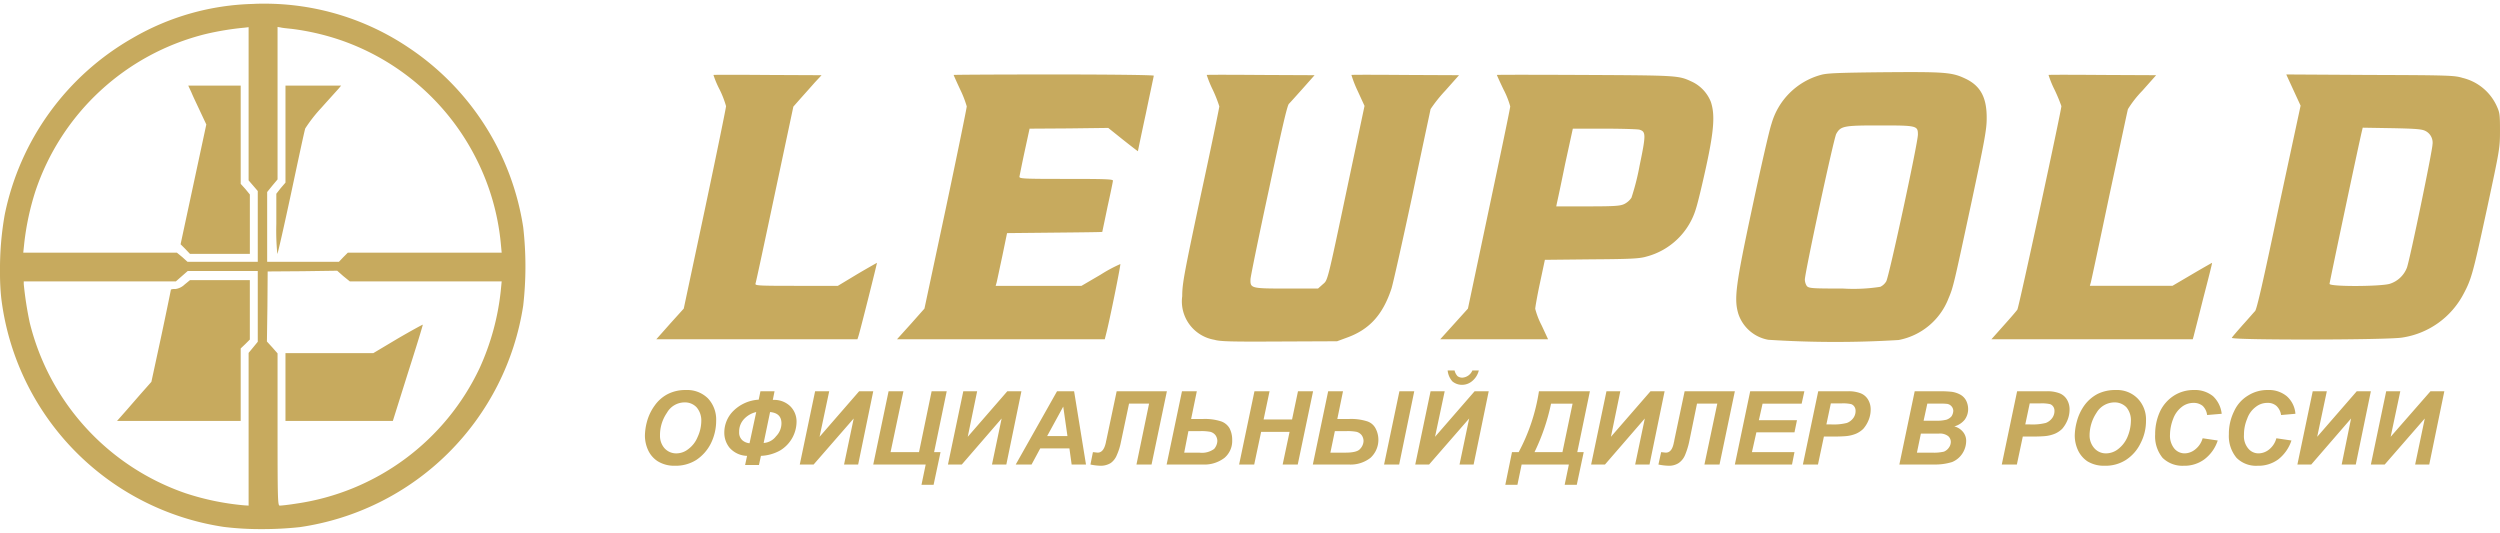
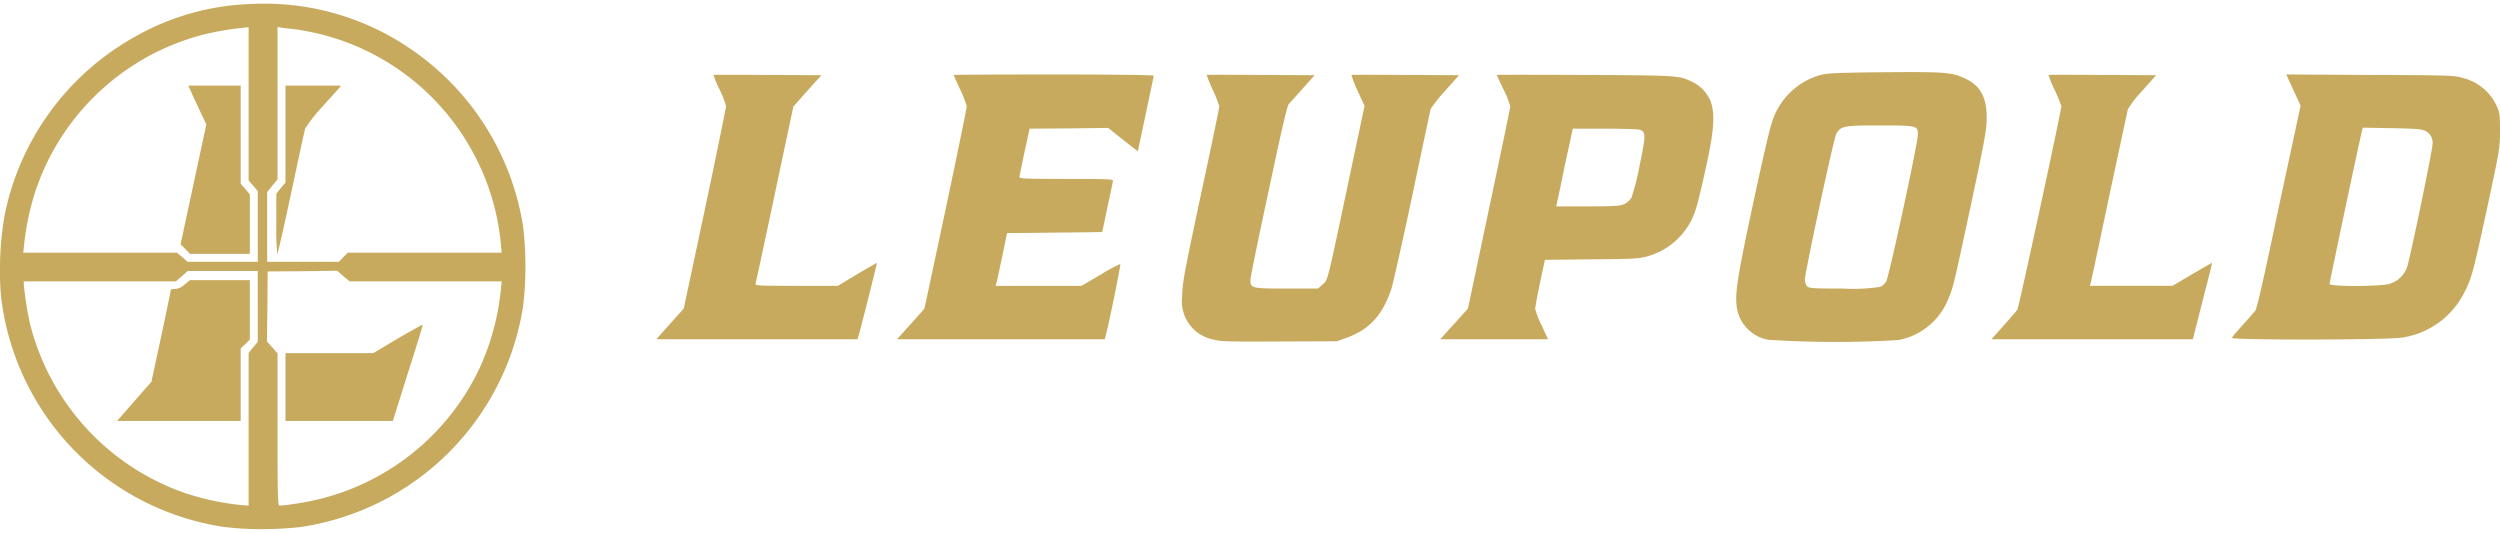
<svg xmlns="http://www.w3.org/2000/svg" id="svg857" width="244px" height="52px" viewBox="0 0 288.601 60.657">
  <defs>
    <style> .cls-1, .cls-2 { fill: #c7aa5e; } .cls-1 { fill-rule: evenodd; } </style>
  </defs>
  <title>leupold_logo</title>
  <g>
    <path class="cls-1" d="M275.864,32.343a3.131,3.131,0,0,0,1.999-1.886c.371-1.086,2.941-13.514,2.941-14.171a1.506,1.506,0,0,0-.828-1.6c-.4-.2-1.057-.257-3.855-.314l-3.37-.057-.086.371c-.314,1.257-3.741,17.486-3.741,17.657,0,.343,5.854.314,6.939,0Zm-18.22,6.229c.057-.114.628-.771,1.257-1.486.628-.686,1.257-1.429,1.428-1.6.2-.229.942-3.457,2.741-12.029l2.513-11.686L265.041,10.6c-.286-.629-.657-1.429-.828-1.8l-.286-.629,9.681.057c9.195.029,9.738.057,10.68.343a5.82,5.82,0,0,1,3.912,3.2c.371.8.4,1,.4,2.886,0,2-.029,2.143-1.485,8.943-1.628,7.514-1.799,8.171-2.713,9.886a9.609,9.609,0,0,1-7.082,5.057c-1.542.286-19.847.314-19.676.029Zm-26.33-1.429c.771-.857,1.485-1.686,1.571-1.829.171-.229,5.083-23,5.083-23.486a19.194,19.194,0,0,0-.771-1.857,11.479,11.479,0,0,1-.714-1.743c.029-.029,2.827-.029,6.226,0l6.197.029-1.599,1.8a12.357,12.357,0,0,0-1.656,2.114c-.057.171-1,4.657-2.142,9.943-1.114,5.314-2.085,9.857-2.142,10.057l-.114.4h9.538l2.285-1.343c1.257-.743,2.285-1.314,2.285-1.314.029.029-.428,1.829-1,4.029-.543,2.171-1.057,4.171-1.114,4.4l-.114.4H229.887ZM187.536,23.114a2.158,2.158,0,0,0,.8-.714,28.159,28.159,0,0,0,.942-3.714c.742-3.571.742-3.914-.029-4.143-.228-.057-2.056-.114-4.055-.114h-3.627l-.885,4.057c-.457,2.257-.885,4.257-.942,4.486L179.654,23.4h3.684c3.198,0,3.741-.057,4.198-.286Zm-19.676,13.857L169.459,35.2l2.427-11.486c1.342-6.343,2.456-11.657,2.456-11.857a9.904,9.904,0,0,0-.771-1.943c-.428-.886-.771-1.657-.771-1.686s4.598-.029,10.224,0c10.852.057,10.738.057,12.337.8a4.337,4.337,0,0,1,2.142,2.314C197.988,12.8,197.874,14.6,196.96,18.8c-.428,1.971-.942,4.114-1.142,4.743A8.116,8.116,0,0,1,190.049,29.2c-.771.229-1.799.286-6.311.314l-5.397.057-.571,2.686c-.314,1.457-.543,2.8-.543,2.971a9.097,9.097,0,0,0,.742,1.914l.742,1.6H166.261Zm-62.712,0L106.719,35.2l2.456-11.514c1.342-6.343,2.427-11.657,2.427-11.829a12.259,12.259,0,0,0-.742-1.914c-.428-.914-.771-1.686-.771-1.714s5.197-.057,11.537-.057c6.368,0,11.566.057,11.566.143,0,.057-.428,2.029-.914,4.371-.514,2.371-.914,4.314-.914,4.343s-.771-.571-1.713-1.314L127.937,14.343,123.396,14.4l-4.541.029-.571,2.629c-.314,1.457-.571,2.771-.6,2.914,0,.229.371.257,5.397.257,4.484,0,5.397.029,5.397.2,0,.114-.286,1.486-.628,3.029-.314,1.543-.6,2.857-.6,2.886s-2.456.057-5.483.086l-5.512.057-.543,2.629c-.314,1.457-.6,2.829-.657,3.057l-.114.4h9.909l2.199-1.286a16.785,16.785,0,0,1,2.285-1.229c.057.086-1.257,6.629-1.656,8.114l-.143.571H103.549Zm-27.815,0L78.933,35.2,81.388,23.657C82.731,17.314,83.816,12,83.816,11.829a11.228,11.228,0,0,0-.742-1.914,10.912,10.912,0,0,1-.714-1.686c.029-.029,2.856-.029,6.254,0l6.226.029-.771.829c-.4.457-1.142,1.286-1.628,1.829l-.857.971-2.142,10.086c-1.171,5.543-2.17,10.2-2.227,10.343-.057.229.228.257,4.712.257H96.724l2.227-1.343c1.257-.743,2.285-1.314,2.285-1.314C101.264,29.943,99.294,37.8,99.094,38.4l-.114.343H75.763l1.571-1.771Zm139.731-4.286a1.596,1.596,0,0,0,.685-.629c.314-.514,3.655-15.971,3.655-16.943,0-1.029-.114-1.057-4.398-1.057-4.141,0-4.512.057-5.026.971-.286.486-3.627,16.029-3.627,16.829A1.43,1.43,0,0,0,208.583,32.6c.257.257.571.286,4.169.286a20.115,20.115,0,0,0,4.312-.2ZM204.128,38.8a4.472,4.472,0,0,1-3.455-3c-.514-1.743-.314-3.286,1.656-12.486.971-4.543,1.942-8.8,2.17-9.429a8.158,8.158,0,0,1,5.683-5.657c.685-.2,1.856-.257,7.254-.314,7.025-.057,7.882,0,9.395.714,1.799.829,2.542,2.2,2.513,4.657,0,1.229-.257,2.629-1.771,9.714-1.999,9.314-2.085,9.743-2.627,11a7.732,7.732,0,0,1-5.769,4.829A120.087,120.087,0,0,1,204.128,38.8Zm-63.94,0a4.509,4.509,0,0,1-3.398-2.686,4.463,4.463,0,0,1-.314-2.343c0-1.429.2-2.514,2.142-11.657,1.199-5.514,2.142-10.143,2.142-10.257a15.485,15.485,0,0,0-.742-1.886,12.975,12.975,0,0,1-.714-1.743c.029-.029,2.856-.029,6.254,0l6.197.029-1.342,1.514c-.742.829-1.456,1.629-1.628,1.8-.2.229-.828,2.943-2.313,9.943C145.328,26.8,144.386,31.429,144.357,31.8c-.029,1.057.029,1.086,4.169,1.086h3.627l.514-.457c.628-.571.457.2,2.999-11.857L157.522,11.8l-.8-1.743a13.074,13.074,0,0,1-.714-1.829c.029-.029,2.827-.029,6.225,0l6.197.029-1.599,1.8a16.652,16.652,0,0,0-1.685,2.114c-.029.171-1,4.657-2.113,10-1.142,5.343-2.227,10.171-2.399,10.714-1,3.029-2.542,4.743-5.197,5.686l-1.085.4L147.67,39c-5.512.029-6.825,0-7.482-.2ZM31.899,25.429V21.943l.514-.657.543-.629v-11.2h6.425L39.095,9.8c-.171.2-1.085,1.2-2.028,2.257A16.812,16.812,0,0,0,35.24,14.4c-.086.229-.8,3.571-1.628,7.457-.828,3.857-1.542,7.029-1.599,7.029a27.876,27.876,0,0,1-.114-3.457Zm7.739,3.829.514-.514H57.914l-.114-1.2A27.308,27.308,0,0,0,55.03,18,27.613,27.613,0,0,0,39.295,4.2a28.355,28.355,0,0,0-5.569-1.286c-.543-.057-1.142-.114-1.342-.171l-.343-.057v17.6L31.442,21l-.6.743V29.8h8.282Zm-18.248-.943-.543-.543,1.485-6.914,1.485-6.914-.685-1.457c-.371-.8-.857-1.8-1.028-2.229l-.371-.8h6.054V20.8l.543.6.514.629v6.857H21.932Zm8.367-2.6V21.629l-.514-.6L28.7,20.4V2.714l-.485.057a32.776,32.776,0,0,0-4.512.743A27.764,27.764,0,0,0,4.084,21.657a30.912,30.912,0,0,0-1.285,6l-.114,1.086H20.419l.628.514.6.543h8.11ZM32.955,44.257V40.343H43.093l2.827-1.686c1.571-.914,2.884-1.629,2.884-1.6.029.029-.742,2.543-1.713,5.571l-1.742,5.543H32.955Zm1.228,13.457A27.786,27.786,0,0,0,55.373,42.057a28.791,28.791,0,0,0,2.427-8.829l.114-1.171H40.38l-.742-.6-.714-.629-3.998.057-4.027.029-.029,4.057L30.813,39l.628.686.6.686v8.8c0,8.257.029,8.771.257,8.771.171,0,1-.086,1.885-.229Zm-19.562-10.8c.6-.686,1.485-1.714,1.97-2.257l.885-1,1.142-5.286c.628-2.943,1.114-5.343,1.114-5.371a1.175,1.175,0,0,1,.485-.057,1.849,1.849,0,0,0,1.085-.514l.628-.514h6.911v6.857l-.514.514L27.786,39.8v8.371H13.508Zm14.079,2.229V40.314l.543-.657.514-.629V30.857H21.675l-.685.6-.685.6H2.742v.314A40.492,40.492,0,0,0,3.427,36.8,27.871,27.871,0,0,0,21.418,56.514a30.009,30.009,0,0,0,6.797,1.4l.485.029ZM25.816,60.4A30.426,30.426,0,0,1,.143,33.971,26.781,26.781,0,0,1,0,31.114v-.143a35.94,35.94,0,0,1,.543-6.6,30.455,30.455,0,0,1,14.764-20.4A29.059,29.059,0,0,1,29.243.029C29.671,0,30.071,0,30.471,0a29.758,29.758,0,0,1,16.677,5.057A30.471,30.471,0,0,1,60.399,25.8a40.024,40.024,0,0,1,0,9.057,30.512,30.512,0,0,1-25.787,25.571,40.483,40.483,0,0,1-4.255.229h-.171A34.484,34.484,0,0,1,25.816,60.4Z" />
-     <path class="cls-2" d="M74.449,49.886a6.55,6.55,0,0,1,.228-1.6,5.67,5.67,0,0,1,.914-1.914,4.215,4.215,0,0,1,1.514-1.314A4.477,4.477,0,0,1,79.19,44.6a3.399,3.399,0,0,1,2.542.971,3.567,3.567,0,0,1,.942,2.571,5.881,5.881,0,0,1-.6,2.6,4.947,4.947,0,0,1-1.713,1.943,4.458,4.458,0,0,1-2.456.657,3.614,3.614,0,0,1-1.97-.514,3.02,3.02,0,0,1-1.142-1.343,4.035,4.035,0,0,1-.343-1.6Zm1.742-.029a2.163,2.163,0,0,0,.514,1.457,1.814,1.814,0,0,0,1.399.6,2.214,2.214,0,0,0,1.342-.486,3.239,3.239,0,0,0,1.085-1.4,4.499,4.499,0,0,0,.428-1.857A2.328,2.328,0,0,0,80.418,46.6a1.829,1.829,0,0,0-1.371-.571,2.347,2.347,0,0,0-2.056,1.2,4.529,4.529,0,0,0-.8,2.629Zm11.594-5.114h1.628l-.2,1a2.678,2.678,0,0,1,1.999.714,2.477,2.477,0,0,1,.742,1.829,3.91,3.91,0,0,1-1.885,3.286A4.958,4.958,0,0,1,87.842,52.2L87.614,53.257H86.015L86.243,52.2a2.784,2.784,0,0,1-2.028-.943,2.747,2.747,0,0,1-.6-1.743A3.506,3.506,0,0,1,84.673,47a4.519,4.519,0,0,1,2.913-1.286Zm.371,5.971a1.953,1.953,0,0,0,1.428-.771,2.154,2.154,0,0,0,.628-1.486c0-.8-.428-1.229-1.314-1.314Zm-.857-3.571a2.76,2.76,0,0,0-1.371.771,2.089,2.089,0,0,0-.6,1.543,1.188,1.188,0,0,0,.371.943,1.437,1.437,0,0,0,.828.343Zm6.797-2.4H95.724L94.611,50l4.569-5.257h1.628L99.066,53.2H97.438l1.114-5.314L93.925,53.2H92.326Zm8.482,0h1.713l-1.485,7.029h3.284l1.456-7.029h1.742l-1.456,7.029h.742l-.8,3.771h-1.399L106.862,53.2h-6.054Zm8.624,0h1.599L111.716,50l4.569-5.257h1.628L116.171,53.2h-1.656l1.114-5.314L111.031,53.2h-1.599Zm12.251,6.6h-3.37L119.084,53.2h-1.828l4.769-8.457h1.97L125.367,53.2h-1.656Zm-.228-1.429-.485-3.4-1.856,3.4Zm5.683-5.171h5.797L132.935,53.2h-1.742l1.456-7.029h-2.313l-.942,4.457a6.715,6.715,0,0,1-.457,1.457,2.068,2.068,0,0,1-.714.943,2.197,2.197,0,0,1-1.199.314A6.206,6.206,0,0,1,125.881,53.2l.286-1.429c.314.029.485.057.543.057.485,0,.8-.4.971-1.257a.311.311,0,0,1,.029-.143Zm7.539,0h1.713l-.657,3.2h1.371a6.125,6.125,0,0,1,2.028.257,1.823,1.823,0,0,1,1.028.8,2.862,2.862,0,0,1,.314,1.371,2.563,2.563,0,0,1-.885,2.057,3.805,3.805,0,0,1-2.542.771h-4.141Zm.257,7.086h1.742A2.382,2.382,0,0,0,140.16,51.4a1.498,1.498,0,0,0,.371-.914,1.163,1.163,0,0,0-.228-.686,1.112,1.112,0,0,0-.571-.371,5.41,5.41,0,0,0-1.142-.086H137.19Zm12.165-2.4h-3.284L144.786,53.2h-1.742l1.771-8.457h1.742L145.871,48h3.284l.685-3.257h1.742L149.812,53.2H148.07ZM161.549,44.743h1.713L161.52,53.2h-1.742Zm-8.225,0h1.713l-.657,3.2h1.371a6.125,6.125,0,0,1,2.028.257,1.673,1.673,0,0,1,1.0.8,2.824,2.824,0,0,1-.571,3.429,3.724,3.724,0,0,1-2.513.771h-4.141Zm.257,7.086h1.742c.885,0,1.456-.143,1.685-.429a1.386,1.386,0,0,0,.4-.914,1.163,1.163,0,0,0-.228-.686,1.112,1.112,0,0,0-.571-.371,5.41,5.41,0,0,0-1.142-.086h-1.371Zm11.566-7.086H166.775L165.661,50l4.569-5.257h1.628L170.116,53.2h-1.628l1.114-5.314L164.976,53.2H163.377Zm1.97-2.4h.8A1.412,1.412,0,0,0,168.26,43a.906.906,0,0,0,.571.171,1.354,1.354,0,0,0,1.142-.829h.742a2.282,2.282,0,0,1-.771,1.229A1.796,1.796,0,0,1,168.774,44a1.716,1.716,0,0,1-1.114-.4,2.228,2.228,0,0,1-.543-1.257Zm10.538,2.4h5.883l-1.456,7.029h.742l-.8,3.771h-1.399L181.111,53.2h-5.454l-.485,2.343h-1.399l.771-3.771h.771a21.839,21.839,0,0,0,2.342-7.029Zm3.884,1.429H179.055a24.012,24.012,0,0,1-1.913,5.6h3.227Zm3.912-1.429h1.599L185.966,50l4.569-5.257h1.628L190.421,53.2H188.764l1.114-5.314L185.28,53.2H183.681Zm9.024,0h5.797L198.502,53.2h-1.742l1.485-7.029h-2.342l-.914,4.457a8.764,8.764,0,0,1-.457,1.457,2.111,2.111,0,0,1-.743.943,2.031,2.031,0,0,1-1.171.314A6.483,6.483,0,0,1,191.449,53.2l.314-1.429c.286.029.485.057.543.057.485,0,.8-.4.942-1.257a.214.214,0,0,0,.029-.143ZM200.273,53.2l1.771-8.457h6.254l-.314,1.429h-4.512l-.428,1.914h4.398l-.286,1.4H202.757l-.514,2.286h4.912L206.87,53.2Zm9.595,0h-1.742l1.771-8.457h3.427a3.875,3.875,0,0,1,1.456.229,1.738,1.738,0,0,1,.857.714,2.168,2.168,0,0,1,.314,1.171,3.194,3.194,0,0,1-.257,1.257,3.524,3.524,0,0,1-.6.971,2.833,2.833,0,0,1-.8.543,3.88,3.88,0,0,1-1.114.286c-.257.029-.771.057-1.514.057h-1.114Zm.971-4.629h.543A6.272,6.272,0,0,0,213.209,48.4a1.634,1.634,0,0,0,.742-.571,1.361,1.361,0,0,0,.257-.829.818.818,0,0,0-.143-.486.731.731,0,0,0-.371-.286,4.31,4.31,0,0,0-1.085-.086h-1.257ZM219.263,53.2l1.771-8.457h2.913a12.335,12.335,0,0,1,1.314.057,2.877,2.877,0,0,1,1.057.343,1.684,1.684,0,0,1,.657.686,2.211,2.211,0,0,1,.228.971,2.041,2.041,0,0,1-.4,1.229,2.313,2.313,0,0,1-1.199.771,1.89,1.89,0,0,1,1.0.629,1.595,1.595,0,0,1,.371,1.057,2.682,2.682,0,0,1-.428,1.429,2.585,2.585,0,0,1-1.199,1A6.642,6.642,0,0,1,223.262,53.2Zm2.799-5.057h1.342a4.637,4.637,0,0,0,1.285-.114,1.308,1.308,0,0,0,.6-.4A1.256,1.256,0,0,0,225.489,47a.839.839,0,0,0-.714-.8,7.055,7.055,0,0,0-.942-.029h-1.342Zm-.771,3.686h1.685a5.327,5.327,0,0,0,1.428-.114,1.276,1.276,0,0,0,.571-.457,1.145,1.145,0,0,0,.228-.657.87.87,0,0,0-.314-.686,1.558,1.558,0,0,0-1.057-.286H221.748ZM232.828,53.2h-1.742l1.771-8.457h3.427a3.875,3.875,0,0,1,1.456.229,1.738,1.738,0,0,1,.857.714,2.168,2.168,0,0,1,.314,1.171,3.194,3.194,0,0,1-.257,1.257,3.524,3.524,0,0,1-.6.971,2.833,2.833,0,0,1-.8.543,3.88,3.88,0,0,1-1.114.286c-.257.029-.771.057-1.514.057h-1.114Zm.971-4.629h.543A6.272,6.272,0,0,0,236.169,48.4a1.634,1.634,0,0,0,.742-.571,1.362,1.362,0,0,0,.257-.829.817.817,0,0,0-.143-.486.731.731,0,0,0-.371-.286,4.432,4.432,0,0,0-1.114-.086h-1.228Zm5.711,1.314a6.55,6.55,0,0,1,.228-1.6,5.63,5.63,0,0,1,.885-1.914,4.468,4.468,0,0,1,1.514-1.314A4.597,4.597,0,0,1,244.251,44.6a3.334,3.334,0,0,1,2.513.971,3.469,3.469,0,0,1,.971,2.571,5.545,5.545,0,0,1-.628,2.6,4.736,4.736,0,0,1-1.713,1.943,4.362,4.362,0,0,1-2.427.657,3.648,3.648,0,0,1-1.999-.514,3.142,3.142,0,0,1-1.114-1.343,4.035,4.035,0,0,1-.343-1.6Zm1.713-.029a2.186,2.186,0,0,0,.543,1.457,1.773,1.773,0,0,0,1.399.6,2.278,2.278,0,0,0,1.342-.486,3.467,3.467,0,0,0,1.085-1.4,4.946,4.946,0,0,0,.4-1.857,2.314,2.314,0,0,0-.514-1.571,1.875,1.875,0,0,0-1.371-.571,2.425,2.425,0,0,0-2.085,1.2,4.747,4.747,0,0,0-.8,2.629Zm13.051.314,1.742.257A4.438,4.438,0,0,1,254.475,52.6a3.865,3.865,0,0,1-2.399.743,3.273,3.273,0,0,1-2.427-.914,3.917,3.917,0,0,1-.857-2.714,6.242,6.242,0,0,1,.571-2.657,4.424,4.424,0,0,1,1.628-1.829,4.205,4.205,0,0,1,2.256-.629,3.312,3.312,0,0,1,2.227.714,3.277,3.277,0,0,1,1,2.029l-1.685.143a1.762,1.762,0,0,0-.514-1.057,1.619,1.619,0,0,0-1.057-.343,2.179,2.179,0,0,0-1.342.457,3.063,3.063,0,0,0-1,1.371,5.25,5.25,0,0,0-.371,1.857,2.349,2.349,0,0,0,.485,1.571,1.557,1.557,0,0,0,1.199.571,1.978,1.978,0,0,0,1.228-.457,2.502,2.502,0,0,0,.857-1.286Zm8.51,0,1.742.257A4.583,4.583,0,0,1,263.013,52.6a3.865,3.865,0,0,1-2.399.743,3.185,3.185,0,0,1-2.427-.914,3.925,3.925,0,0,1-.885-2.714,5.86,5.86,0,0,1,.6-2.657,4.066,4.066,0,0,1,1.628-1.829,4.137,4.137,0,0,1,2.256-.629,3.235,3.235,0,0,1,2.199.714,3.012,3.012,0,0,1,1,2.029l-1.656.143a1.78,1.78,0,0,0-.543-1.057,1.49,1.49,0,0,0-1.028-.343,2.122,2.122,0,0,0-1.342.457,2.867,2.867,0,0,0-1,1.371,4.689,4.689,0,0,0-.371,1.857,2.208,2.208,0,0,0,.485,1.571,1.515,1.515,0,0,0,1.199.571,1.978,1.978,0,0,0,1.228-.457,2.466,2.466,0,0,0,.828-1.286Zm4.198-5.429h1.628L267.497,50l4.569-5.257h1.628L271.952,53.2H270.324l1.085-5.314L266.811,53.2h-1.599Zm8.482,0h1.628L275.978,50l4.598-5.257h1.599L280.433,53.2h-1.628l1.114-5.314L275.293,53.2h-1.599Z" />
  </g>
</svg>